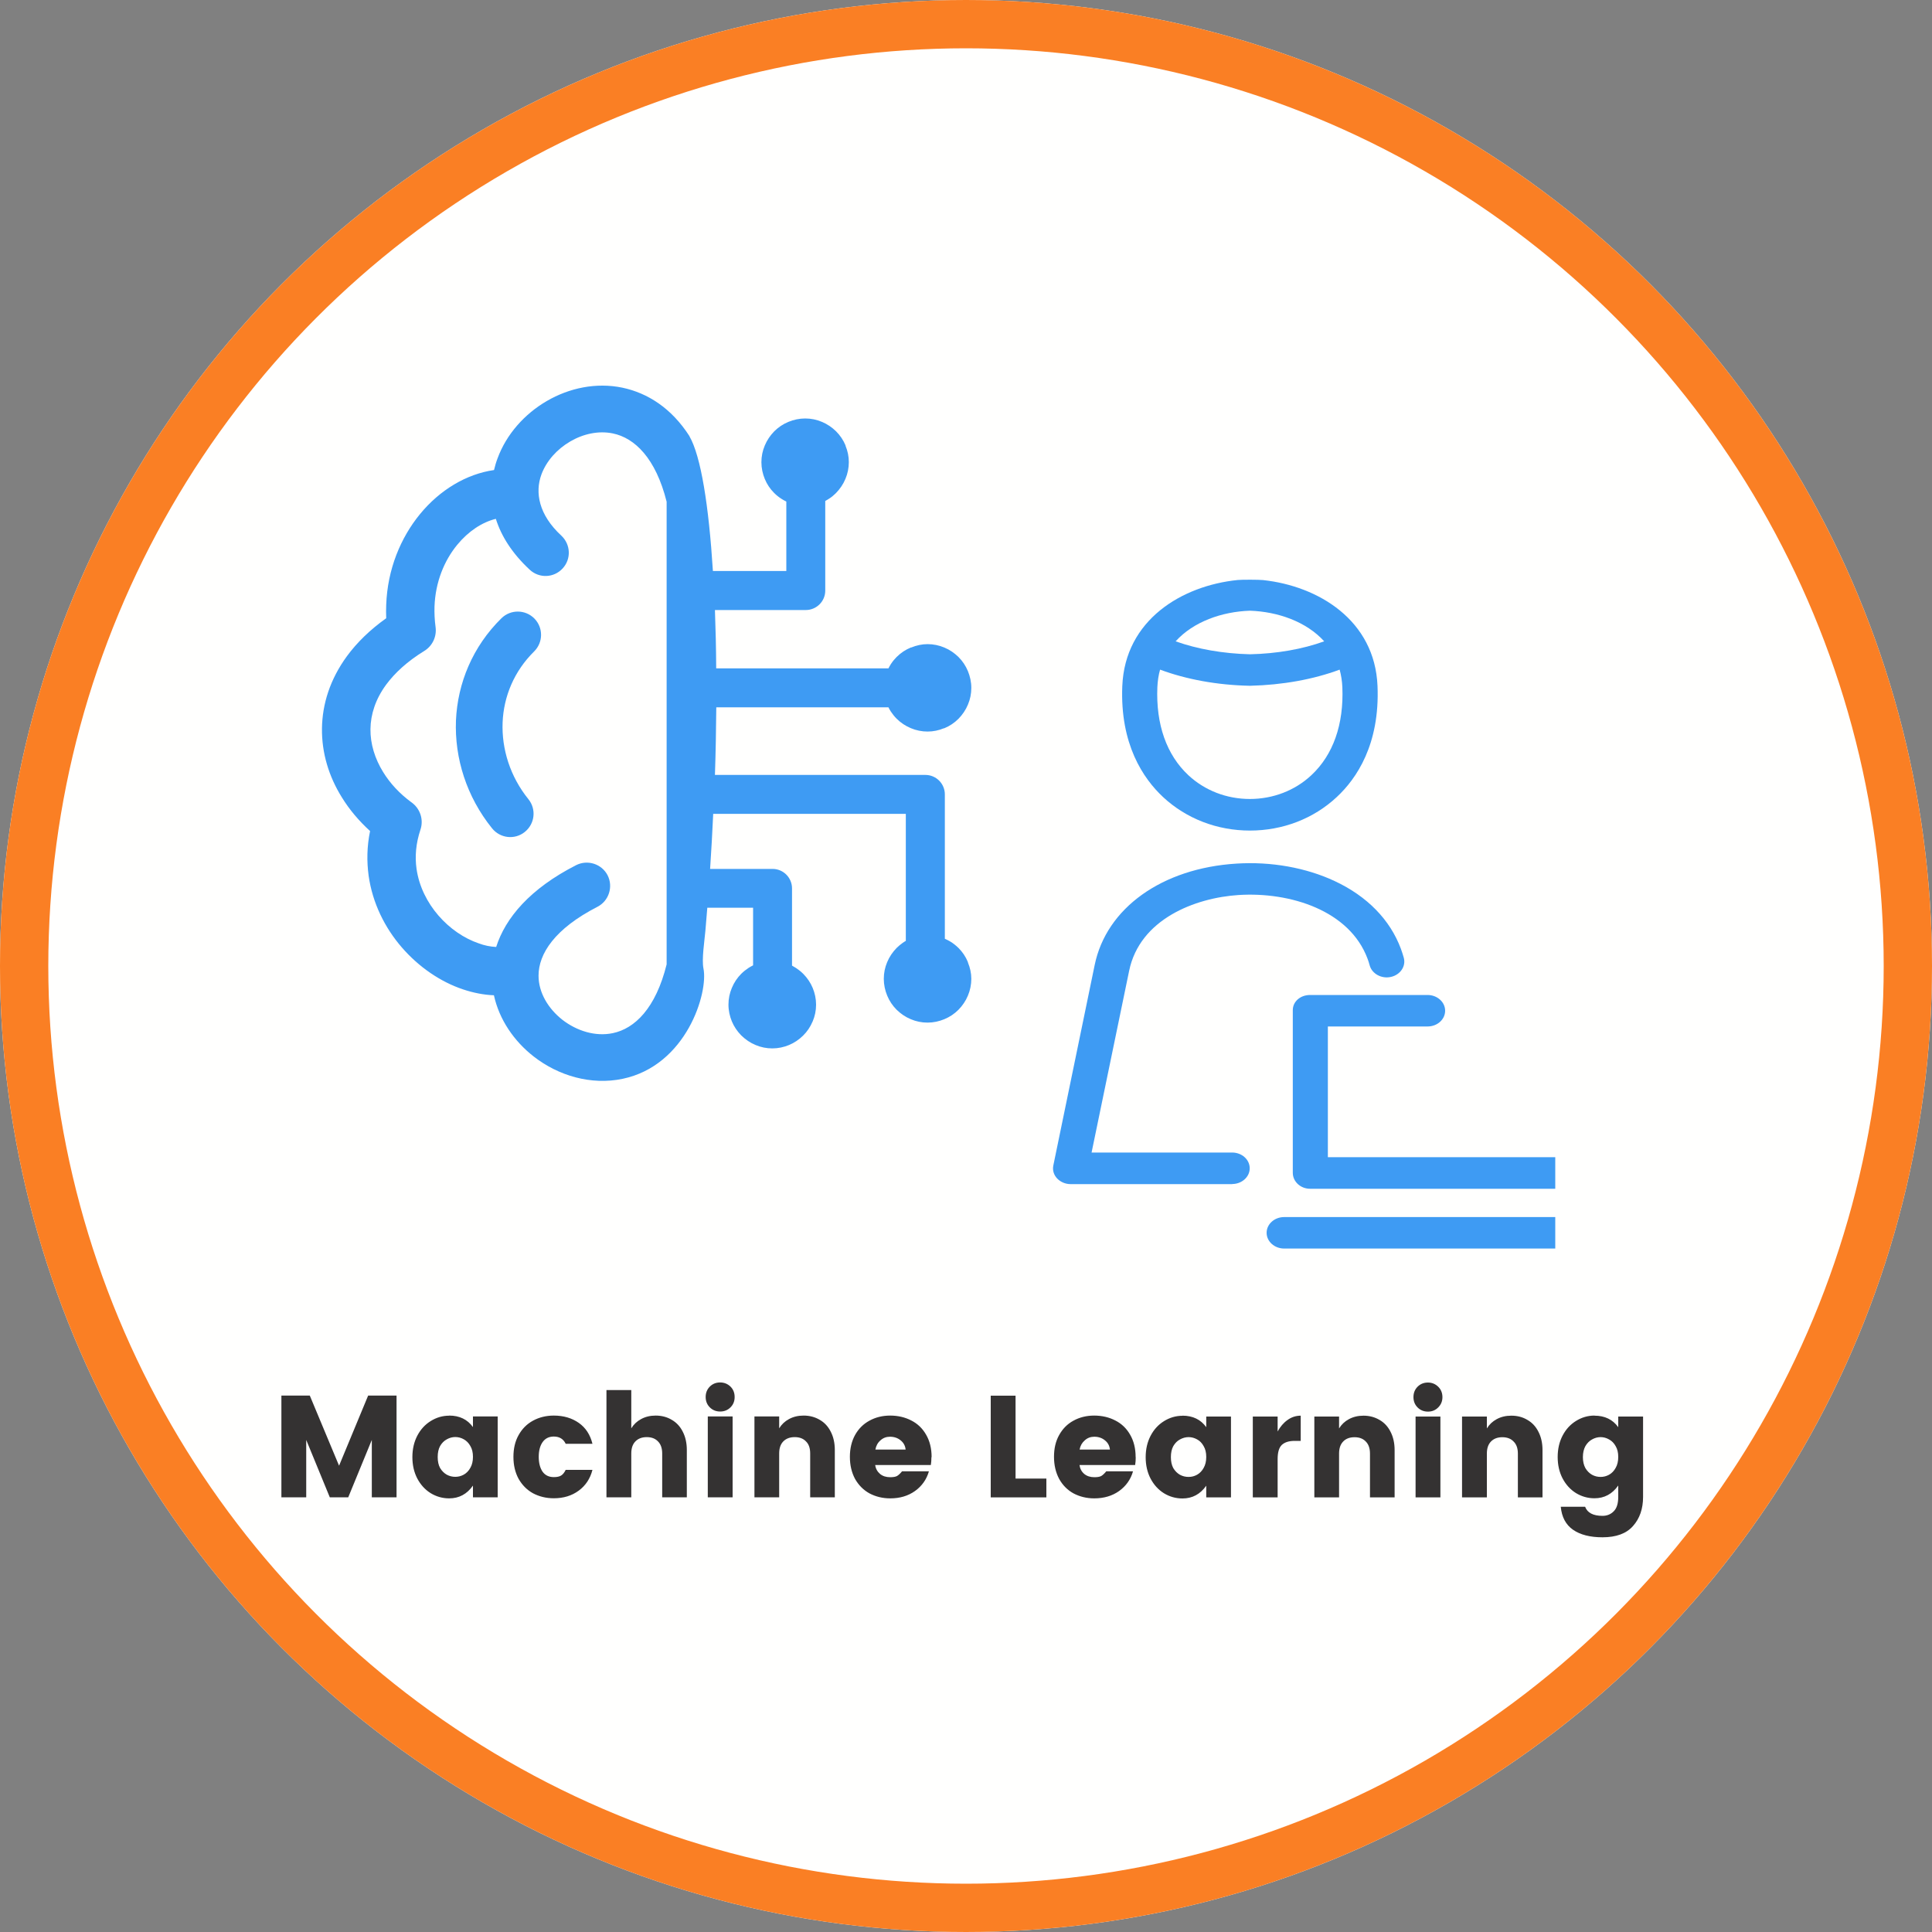
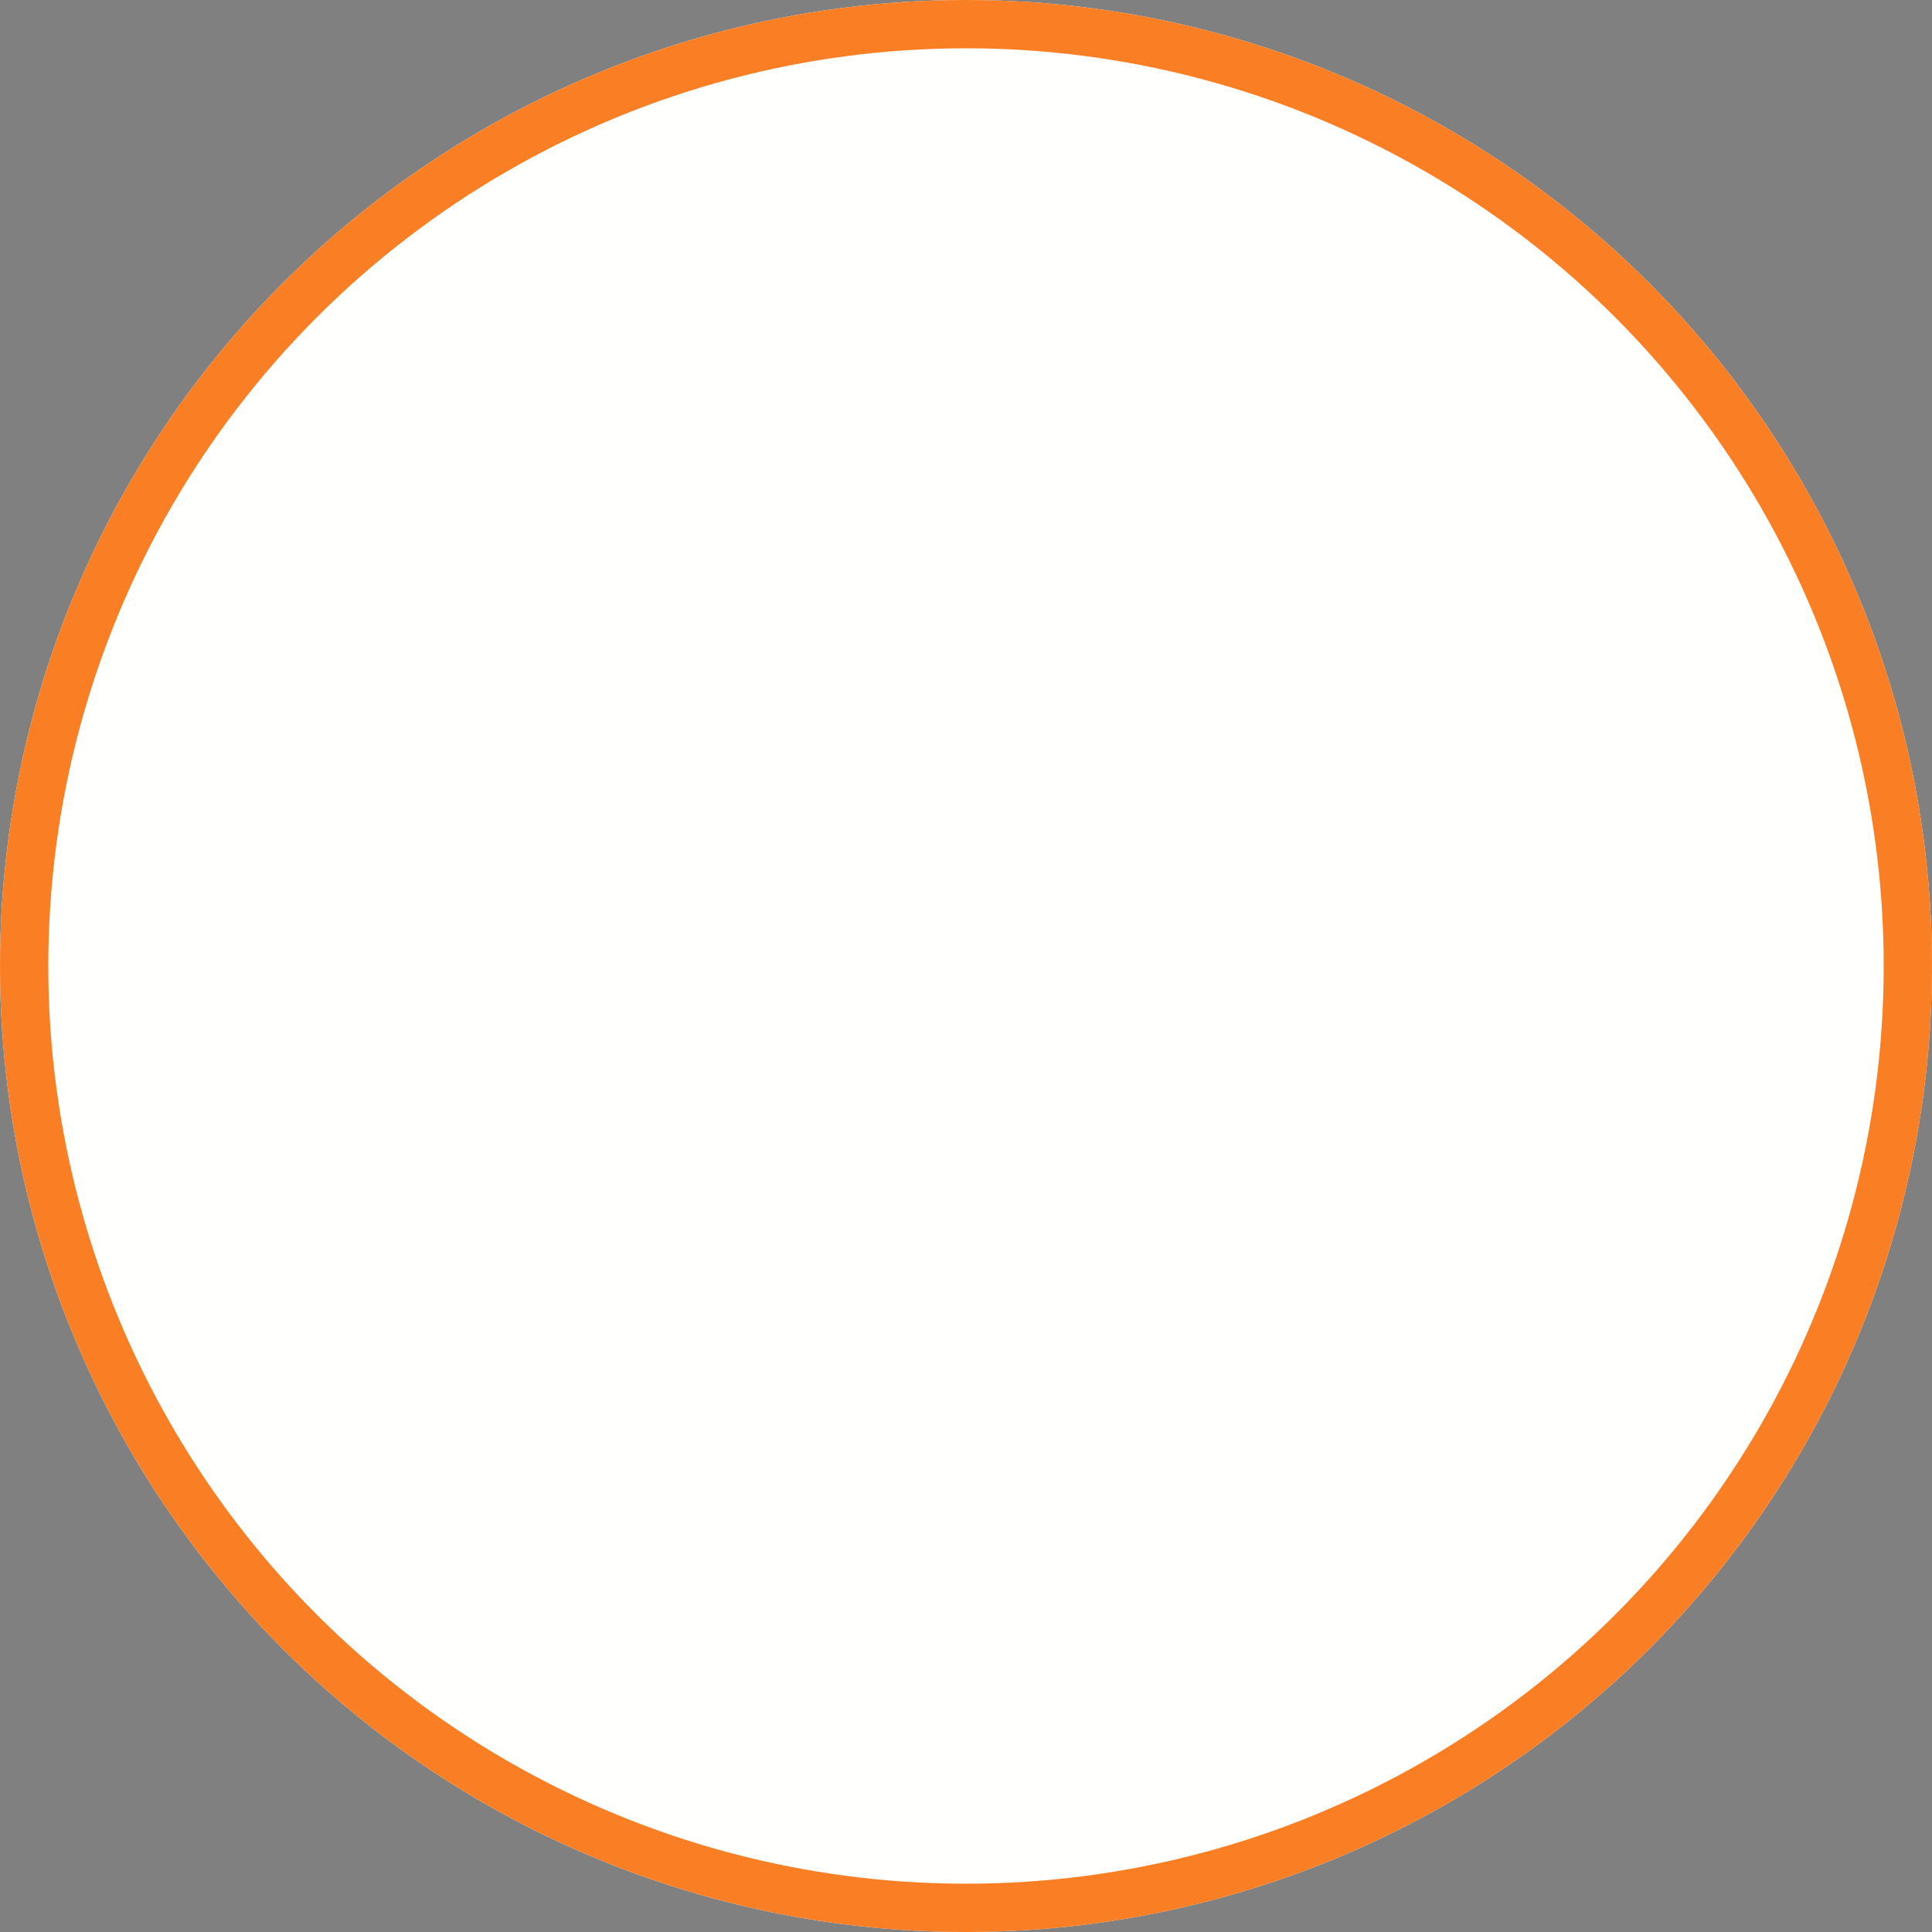
<svg xmlns="http://www.w3.org/2000/svg" id="Layer_1" data-name="Layer 1" viewBox="0 0 200 200">
  <rect x="0" y="0" width="200" height="200" fill="#808080" stroke="none" />
  <defs>
    <style>
      .cls-1 {
        stroke: #fa7f24;
        stroke-width: 5px;
      }

      .cls-1, .cls-2 {
        fill: none;
      }

      .cls-3 {
        clip-path: url(#clippath-1);
      }

      .cls-4 {
        fill: #fffffe;
      }

      .cls-5 {
        clip-path: url(#clippath);
      }

      .cls-6 {
        fill-rule: evenodd;
      }

      .cls-6, .cls-7 {
        fill: #3e9bf3;
      }

      .cls-8 {
        fill: #343232;
      }
    </style>
    <clipPath id="clippath">
      <rect class="cls-2" width="200" height="200" />
    </clipPath>
    <clipPath id="clippath-1">
-       <rect class="cls-2" x="39" y="23" width="122" height="115" />
-     </clipPath>
+       </clipPath>
  </defs>
  <g class="cls-5">
    <g>
      <circle class="cls-4" cx="100" cy="100" r="100" />
      <circle class="cls-1" cx="100" cy="100" r="97.5" />
    </g>
  </g>
  <g class="cls-3">
    <g>
-       <path class="cls-6" d="M127.55,122.57c1,0,1.82-.73,1.82-1.63s-.81-1.63-1.82-1.63h-14.55l3.89-18.82c1.1-5.33,6.8-7.55,11.35-7.84,5.29-.33,11.46,1.58,13.33,6.6,.08,.22,.16,.45,.22,.69,.24,.87,1.23,1.41,2.2,1.19,.97-.22,1.57-1.1,1.33-1.98-.09-.32-.19-.63-.3-.93-1.12-3.01-3.49-5.44-6.85-7.01-2.97-1.39-6.58-2.04-10.18-1.81-7.7,.48-13.46,4.6-14.67,10.5l-4.28,20.75c-.1,.48,.04,.97,.39,1.34,.35,.37,.86,.59,1.4,.59h16.73Zm-11.37-51.56c-.25,6.02,2.16,9.58,4.23,11.51,2.4,2.23,5.59,3.46,8.98,3.46,3.4,0,6.59-1.23,8.98-3.46,2.07-1.92,4.48-5.48,4.23-11.51-.28-6.8-6.11-10.34-11.84-10.96-.44-.05-2.22-.05-2.62-.01-5.77,.58-11.68,4.12-11.96,10.98Zm13.21-3.28c-2.79-.07-5.45-.54-7.69-1.34,1.85-2.04,4.79-3.07,7.69-3.17,2.9,.1,5.84,1.13,7.69,3.17-2.24,.81-4.9,1.28-7.69,1.34Zm0,14.98c-2.4,0-4.66-.87-6.37-2.46-2.26-2.11-3.37-5.26-3.21-9.12,.03-.64,.12-1.25,.28-1.81,2.71,1.01,5.92,1.6,9.25,1.67,.01,0,.03,0,.05,0,.01,0,.03,0,.04,0,3.33-.08,6.54-.66,9.25-1.67,.15,.56,.25,1.16,.28,1.81,.16,3.86-.95,7.01-3.21,9.12-1.7,1.59-3.97,2.46-6.37,2.46Zm3.55,43.28h33.52c1,0,1.82,.73,1.82,1.63s-.81,1.63-1.82,1.63h-33.52c-1,0-1.82-.73-1.82-1.63s.81-1.63,1.82-1.63Zm.89-4.58v-16.84c0-.9,.79-1.57,1.79-1.57h12.16c1,0,1.82,.73,1.82,1.63s-.81,1.63-1.82,1.63h-10.32v13.53h24.53v-1.06c0-.9,.81-1.63,1.82-1.63s1.82,.73,1.82,1.63v2.68c0,.9-.86,1.65-1.86,1.65h-28.15c-1,0-1.79-.75-1.79-1.65Z" />
-       <rect class="cls-2" x="17" y="23" width="122" height="89" />
-     </g>
+       </g>
  </g>
-   <path class="cls-8" d="M41.05,144.47v10.53h-2.56v-5.94l-2.44,5.94h-1.91l-2.44-5.94v5.94h-2.57v-10.53h2.94l3.03,7.26,3.01-7.26h2.94Zm5.45,2.07c1.07,0,1.89,.4,2.46,1.19v-1.1h2.56v8.37h-2.56v-1.21c-.62,.88-1.44,1.32-2.46,1.32-.69,0-1.33-.18-1.92-.54-.58-.36-1.04-.87-1.38-1.51-.34-.65-.51-1.39-.51-2.22s.17-1.57,.51-2.22,.8-1.15,1.38-1.51c.59-.37,1.23-.56,1.92-.56Zm.63,2.22c-.3,0-.6,.08-.88,.24-.28,.15-.51,.38-.69,.69-.17,.31-.25,.69-.25,1.14s.08,.83,.25,1.14c.18,.3,.41,.53,.69,.69,.28,.15,.57,.22,.88,.22s.59-.07,.87-.22c.29-.16,.52-.4,.69-.71,.18-.31,.27-.69,.27-1.14s-.09-.82-.27-1.12c-.17-.31-.4-.54-.67-.69-.28-.16-.58-.24-.89-.24Zm10.2-2.22c1.02,0,1.88,.26,2.59,.76,.71,.5,1.18,1.22,1.41,2.16h-2.77c-.24-.5-.65-.75-1.23-.75-.51,0-.9,.2-1.17,.59-.26,.38-.39,.88-.39,1.51s.13,1.14,.39,1.53c.27,.38,.66,.57,1.17,.57,.32,0,.57-.05,.75-.16s.34-.3,.48-.59h2.77c-.23,.9-.7,1.62-1.42,2.15s-1.58,.79-2.58,.79c-.8,0-1.52-.18-2.16-.52-.63-.35-1.12-.85-1.49-1.5-.35-.65-.53-1.4-.53-2.26s.17-1.61,.53-2.25c.36-.65,.85-1.15,1.49-1.5,.64-.35,1.36-.53,2.16-.53Zm10.54,0c.63,0,1.19,.15,1.67,.44,.49,.28,.87,.69,1.14,1.23,.28,.54,.42,1.18,.42,1.9v4.89h-2.55v-4.54c0-.54-.15-.96-.43-1.24-.28-.3-.67-.45-1.17-.45s-.89,.15-1.18,.45c-.28,.29-.42,.7-.42,1.24v4.54h-2.57v-11.1h2.57v3.96c.25-.41,.59-.73,1.02-.96,.44-.24,.94-.36,1.51-.36Zm5.18-1.92c0-.43,.14-.79,.43-1.08,.29-.29,.65-.43,1.07-.43s.78,.15,1.07,.43c.29,.29,.43,.65,.43,1.08s-.14,.78-.43,1.07c-.29,.29-.65,.43-1.07,.43s-.78-.14-1.07-.43c-.29-.29-.43-.65-.43-1.07Zm2.79,2.01v8.37h-2.57v-8.37h2.57Zm7.35-.09c.63,0,1.18,.15,1.67,.44,.49,.28,.87,.69,1.14,1.23,.28,.54,.42,1.18,.42,1.9v4.89h-2.55v-4.54c0-.54-.14-.96-.43-1.24-.28-.3-.67-.45-1.17-.45s-.9,.15-1.19,.45c-.28,.29-.42,.7-.42,1.24v4.54h-2.56v-8.37h2.56v1.23c.25-.41,.59-.73,1.02-.96,.44-.24,.94-.36,1.51-.36Zm13.23,4.31c0,.29-.02,.56-.06,.81h-5.76c.05,.37,.22,.68,.5,.92,.28,.23,.63,.34,1.05,.34,.32,0,.56-.04,.72-.13,.16-.1,.33-.26,.51-.48h2.78c-.24,.84-.72,1.52-1.44,2.04-.72,.51-1.57,.76-2.56,.76-.8,0-1.52-.18-2.16-.52-.63-.35-1.12-.85-1.49-1.5-.35-.66-.53-1.42-.53-2.28s.18-1.61,.53-2.25c.36-.65,.86-1.15,1.49-1.49,.63-.35,1.35-.53,2.15-.53s1.54,.17,2.19,.51c.65,.33,1.16,.82,1.53,1.47,.38,.65,.57,1.43,.57,2.32Zm-2.67-.79c-.04-.39-.21-.71-.51-.95-.3-.25-.67-.38-1.11-.38-.38,0-.71,.12-.99,.38-.28,.24-.45,.56-.52,.95h3.13Zm11.38,3h3.19v1.95h-5.76v-10.53h2.57v8.58Zm12.44-2.21c0,.29-.02,.56-.06,.81h-5.76c.05,.37,.21,.68,.49,.92,.28,.23,.63,.34,1.05,.34,.32,0,.56-.04,.72-.13,.16-.1,.33-.26,.51-.48h2.77c-.24,.84-.72,1.52-1.44,2.04-.72,.51-1.58,.76-2.57,.76-.8,0-1.52-.18-2.16-.52-.63-.35-1.12-.85-1.48-1.5-.35-.66-.53-1.42-.53-2.28s.17-1.61,.53-2.25c.36-.65,.85-1.15,1.48-1.49,.63-.35,1.35-.53,2.15-.53s1.54,.17,2.19,.51c.65,.33,1.16,.82,1.53,1.47,.38,.65,.57,1.43,.57,2.32Zm-2.67-.79c-.04-.39-.21-.71-.51-.95-.3-.25-.67-.38-1.11-.38-.38,0-.71,.12-.99,.38-.28,.24-.46,.56-.53,.95h3.14Zm7.51-3.51c1.07,0,1.89,.4,2.46,1.19v-1.1h2.56v8.37h-2.56v-1.21c-.62,.88-1.44,1.32-2.46,1.32-.69,0-1.33-.18-1.92-.54-.58-.36-1.04-.87-1.38-1.51-.34-.65-.51-1.39-.51-2.22s.17-1.57,.51-2.22c.34-.65,.8-1.15,1.38-1.51,.59-.37,1.23-.56,1.92-.56Zm.63,2.22c-.3,0-.6,.08-.89,.24-.28,.15-.51,.38-.69,.69-.17,.31-.25,.69-.25,1.14s.08,.83,.25,1.14c.18,.3,.41,.53,.69,.69,.28,.15,.57,.22,.89,.22s.59-.07,.87-.22c.29-.16,.52-.4,.69-.71,.18-.31,.27-.69,.27-1.14s-.09-.82-.27-1.12c-.17-.31-.39-.54-.67-.69-.28-.16-.58-.24-.89-.24Zm9.21-.57c.28-.51,.62-.91,1.03-1.2,.41-.3,.87-.45,1.37-.45v2.61h-.63c-.59,0-1.03,.14-1.33,.42-.29,.28-.43,.77-.43,1.47v3.96h-2.57v-8.37h2.57v1.56Zm8.89-1.65c.63,0,1.18,.15,1.67,.44,.49,.28,.87,.69,1.14,1.23,.28,.54,.42,1.18,.42,1.9v4.89h-2.55v-4.54c0-.54-.15-.96-.43-1.24-.28-.3-.67-.45-1.17-.45s-.9,.15-1.18,.45c-.28,.29-.42,.7-.42,1.24v4.54h-2.56v-8.37h2.56v1.23c.25-.41,.59-.73,1.02-.96,.44-.24,.95-.36,1.51-.36Zm5.18-1.92c0-.43,.14-.79,.43-1.08s.65-.43,1.07-.43,.77,.15,1.06,.43,.44,.65,.44,1.08-.15,.78-.44,1.07c-.29,.29-.64,.43-1.06,.43s-.78-.14-1.07-.43c-.29-.29-.43-.65-.43-1.07Zm2.79,2.01v8.37h-2.57v-8.37h2.57Zm7.35-.09c.63,0,1.18,.15,1.66,.44,.49,.28,.87,.69,1.14,1.23,.28,.54,.42,1.18,.42,1.9v4.89h-2.55v-4.54c0-.54-.15-.96-.44-1.24-.28-.3-.67-.45-1.17-.45s-.89,.15-1.18,.45c-.28,.29-.42,.7-.42,1.24v4.54h-2.57v-8.37h2.57v1.23c.25-.41,.59-.73,1.02-.96,.44-.24,.94-.36,1.51-.36Zm8.6,0c1.07,0,1.89,.4,2.46,1.19v-1.1h2.57v8.32c0,1.23-.35,2.24-1.04,3.01-.68,.78-1.74,1.17-3.16,1.17-1.28,0-2.3-.26-3.05-.78s-1.17-1.32-1.27-2.38h2.52c.24,.63,.84,.94,1.8,.94,.47,0,.86-.16,1.17-.48,.31-.31,.46-.81,.46-1.49v-1.17c-.62,.88-1.44,1.32-2.46,1.32-.69,0-1.33-.18-1.92-.54-.58-.36-1.04-.87-1.38-1.51-.34-.65-.51-1.39-.51-2.22s.17-1.57,.51-2.22c.34-.65,.8-1.15,1.38-1.51,.59-.37,1.23-.56,1.92-.56Zm.63,2.22c-.3,0-.6,.08-.88,.24-.28,.15-.51,.38-.69,.69-.17,.31-.26,.69-.26,1.14s.09,.83,.26,1.14c.18,.3,.41,.53,.69,.69,.28,.15,.57,.22,.88,.22s.59-.07,.87-.22c.29-.16,.52-.4,.69-.71,.18-.31,.27-.69,.27-1.14s-.09-.82-.27-1.12c-.17-.31-.4-.54-.68-.69-.28-.16-.57-.24-.88-.24Z" />
-   <path class="cls-7" d="M71.37,45.16c1.19,2.06,2,7.17,2.43,13.95h7.6v-7.19c-.16-.08-.32-.16-.47-.26-.29-.18-.55-.39-.78-.62l-.03-.03c-.4-.4-.73-.89-.95-1.43-.22-.53-.35-1.12-.35-1.73s.12-1.19,.35-1.73c.23-.56,.57-1.05,.98-1.47,.42-.42,.91-.75,1.47-.98,.53-.22,1.12-.35,1.73-.35s1.19,.12,1.73,.35c.56,.23,1.05,.57,1.47,.98,.42,.42,.75,.91,.98,1.46v.04c.22,.53,.34,1.1,.34,1.69s-.12,1.19-.35,1.73c-.23,.56-.57,1.05-.98,1.47l-.04,.04c-.2,.2-.43,.39-.67,.54-.13,.09-.26,.16-.4,.24v9.28c0,.56-.23,1.06-.59,1.42s-.87,.59-1.42,.59h-9.41c.07,1.93,.12,3.95,.13,6.04h17.83c.08-.15,.16-.3,.25-.44l.02-.03c.17-.26,.37-.5,.58-.71,.42-.42,.91-.75,1.47-.98h.04c.53-.22,1.1-.35,1.69-.35s1.19,.12,1.73,.35c.56,.23,1.05,.57,1.47,.98,.42,.42,.75,.91,.98,1.47,.22,.54,.35,1.12,.35,1.73s-.12,1.19-.35,1.73c-.23,.56-.57,1.05-.98,1.47-.42,.42-.91,.75-1.47,.98h-.04c-.53,.22-1.1,.34-1.69,.34s-1.19-.12-1.73-.35c-.55-.23-1.05-.56-1.47-.98-.22-.22-.42-.47-.6-.74-.09-.14-.18-.29-.25-.44h-17.82c-.02,2.28-.06,4.62-.14,7h21.79c.56,0,1.06,.23,1.42,.59s.59,.87,.59,1.42v14.95c.19,.08,.37,.18,.55,.28,.32,.19,.6,.42,.86,.67,.42,.42,.75,.91,.98,1.47v.04c.22,.53,.35,1.1,.35,1.69s-.12,1.19-.35,1.73c-.23,.56-.57,1.05-.98,1.47-.42,.42-.91,.75-1.47,.98-.53,.22-1.12,.35-1.73,.35s-1.19-.12-1.73-.35c-.56-.23-1.05-.57-1.47-.98-.42-.42-.75-.91-.98-1.47-.22-.53-.35-1.12-.35-1.73s.12-1.19,.35-1.73c.23-.56,.57-1.05,.98-1.47,.19-.19,.4-.36,.62-.52,.11-.08,.22-.15,.33-.21v-13.15h-19.94c-.09,1.9-.19,3.8-.32,5.7h6.47c.56,0,1.06,.23,1.42,.59s.59,.87,.59,1.42v8c.15,.08,.28,.16,.42,.25,.27,.18,.51,.37,.73,.59l.04,.04c.4,.41,.73,.9,.95,1.43,.22,.53,.35,1.12,.35,1.73s-.12,1.19-.35,1.73l-.02,.04c-.23,.54-.56,1.03-.97,1.43l-.03,.03c-.41,.4-.9,.73-1.43,.95s-1.12,.35-1.73,.35-1.19-.12-1.73-.35c-.56-.23-1.05-.57-1.47-.98l-.04-.04c-.4-.41-.73-.9-.95-1.43-.22-.54-.35-1.12-.35-1.73s.12-1.19,.35-1.73c.23-.56,.56-1.05,.98-1.47h0c.23-.23,.49-.43,.76-.61,.15-.09,.3-.18,.46-.26v-5.96h-4.74c-.06,.8-.13,1.6-.2,2.4-.09,1.03-.39,2.93-.2,3.88,.52,2.5-1.74,10.04-8.37,11.43-3.27,.68-6.65-.32-9.2-2.31-2.04-1.59-3.57-3.82-4.12-6.34-1.07-.04-2.15-.26-3.2-.61-2.33-.78-4.57-2.31-6.33-4.34-1.76-2.03-3.04-4.59-3.44-7.43-.2-1.48-.18-3.03,.15-4.62-1.14-1.04-2.13-2.2-2.91-3.47-1.36-2.17-2.1-4.62-2.07-7.14,.03-2.54,.84-5.11,2.59-7.5,1.02-1.39,2.36-2.71,4.06-3.92-.02-.46-.02-.93,0-1.38,.13-3.7,1.5-6.96,3.49-9.39,2.06-2.52,4.82-4.16,7.66-4.57h.01c.1-.42,.22-.83,.37-1.22,.91-2.48,2.79-4.59,5.1-5.93,2.32-1.35,5.1-1.94,7.81-1.38,2.61,.55,5.09,2.11,6.96,5.03h0Zm-20.01,52.88c.96-3.02,3.5-6.04,8.28-8.48,1.19-.6,2.65-.13,3.26,1.05,.6,1.19,.13,2.65-1.05,3.26-4.43,2.27-6.1,4.87-6.1,7.13,0,1.77,1.01,3.42,2.47,4.57,1.49,1.15,3.41,1.76,5.22,1.38,2.26-.47,4.44-2.56,5.57-7.12V51.94c-1.13-4.52-3.31-6.6-5.56-7.07-1.49-.31-3.07,.04-4.42,.83-1.36,.79-2.46,2.01-2.98,3.41-.69,1.87-.28,4.18,2.06,6.34,.97,.91,1.04,2.42,.13,3.4s-2.42,1.04-3.4,.13c-1.82-1.69-2.95-3.48-3.51-5.27-1.43,.35-2.85,1.29-4,2.69-1.34,1.63-2.26,3.85-2.35,6.39-.02,.67,.01,1.39,.11,2.12h0c.13,.95-.29,1.93-1.16,2.47-1.76,1.08-3.05,2.27-3.96,3.5-1.1,1.5-1.6,3.07-1.62,4.59-.02,1.54,.46,3.07,1.31,4.45,.72,1.17,1.7,2.23,2.91,3.12,.9,.62,1.32,1.78,.95,2.86-.47,1.41-.58,2.77-.4,4.04,.26,1.83,1.11,3.5,2.27,4.84,1.17,1.35,2.64,2.35,4.15,2.87,.61,.23,1.22,.35,1.83,.38h0Zm.55-34.04c.95-.93,2.47-.92,3.41,.03,.93,.95,.92,2.47-.03,3.41-2.07,2.04-3.15,4.66-3.26,7.34-.11,2.76,.78,5.61,2.67,7.95,.84,1.04,.67,2.55-.37,3.39s-2.55,.67-3.39-.37c-2.64-3.27-3.89-7.26-3.74-11.16,.17-3.88,1.73-7.66,4.71-10.59h0Z" />
</svg>